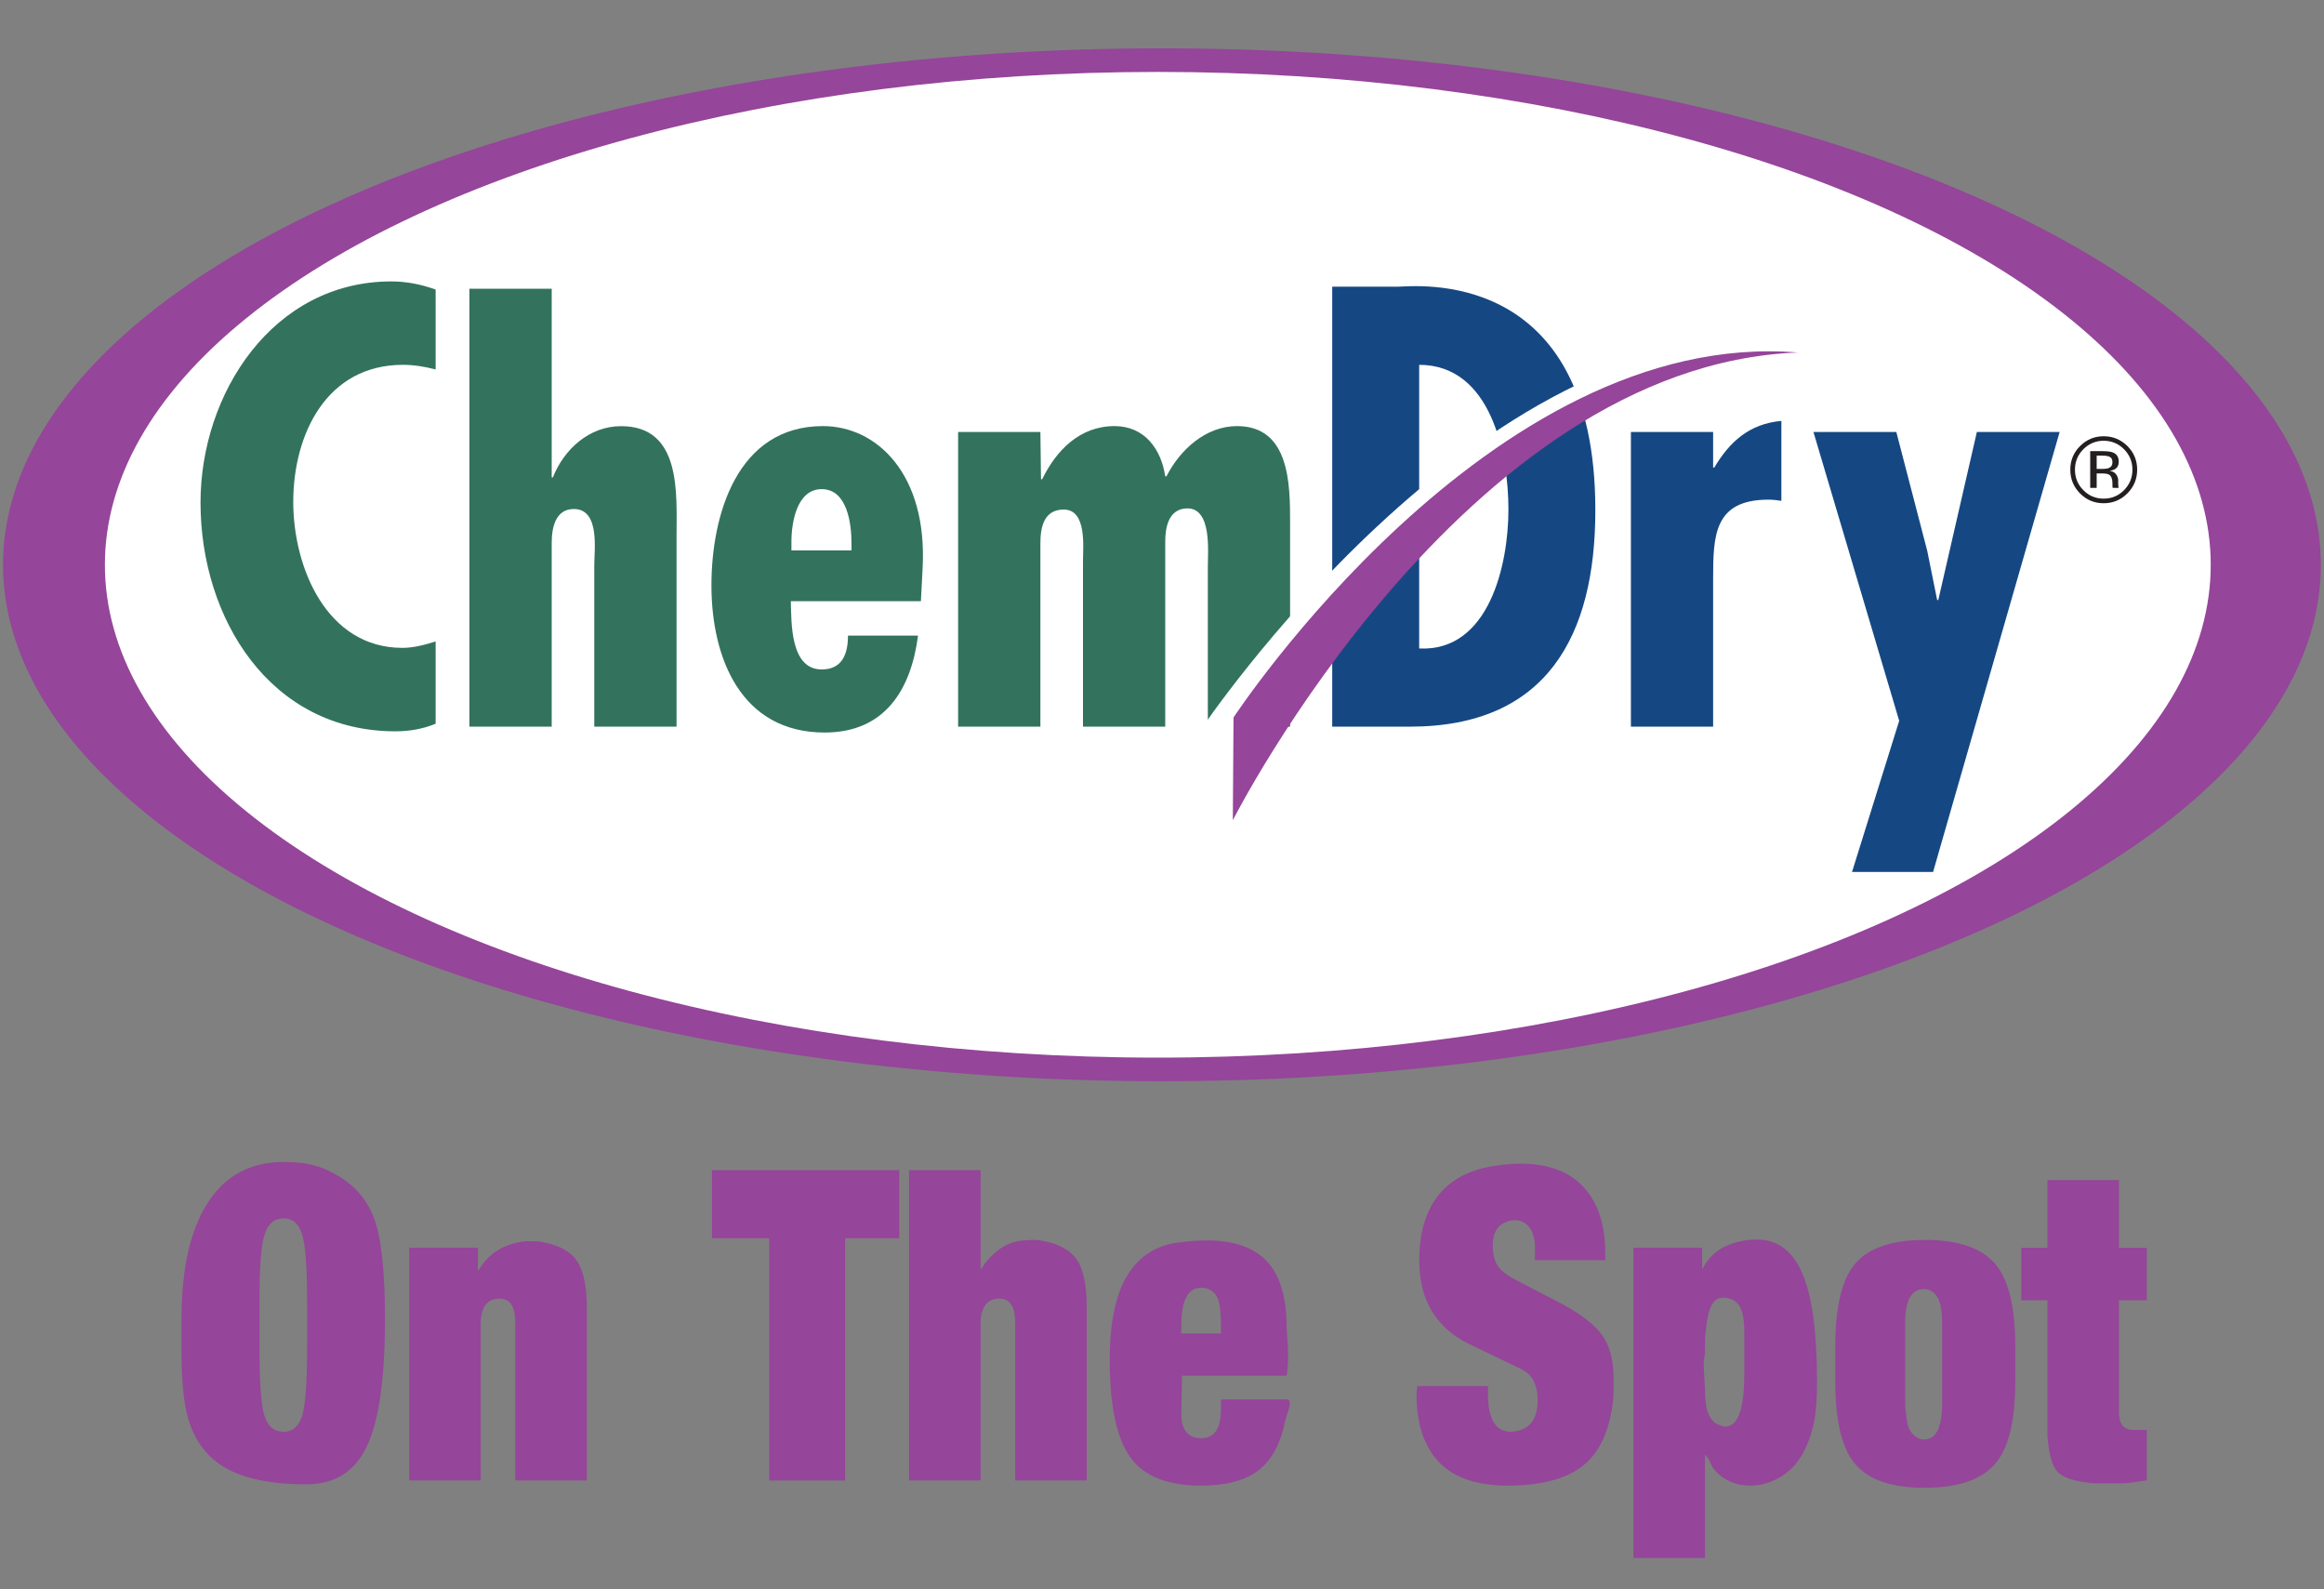
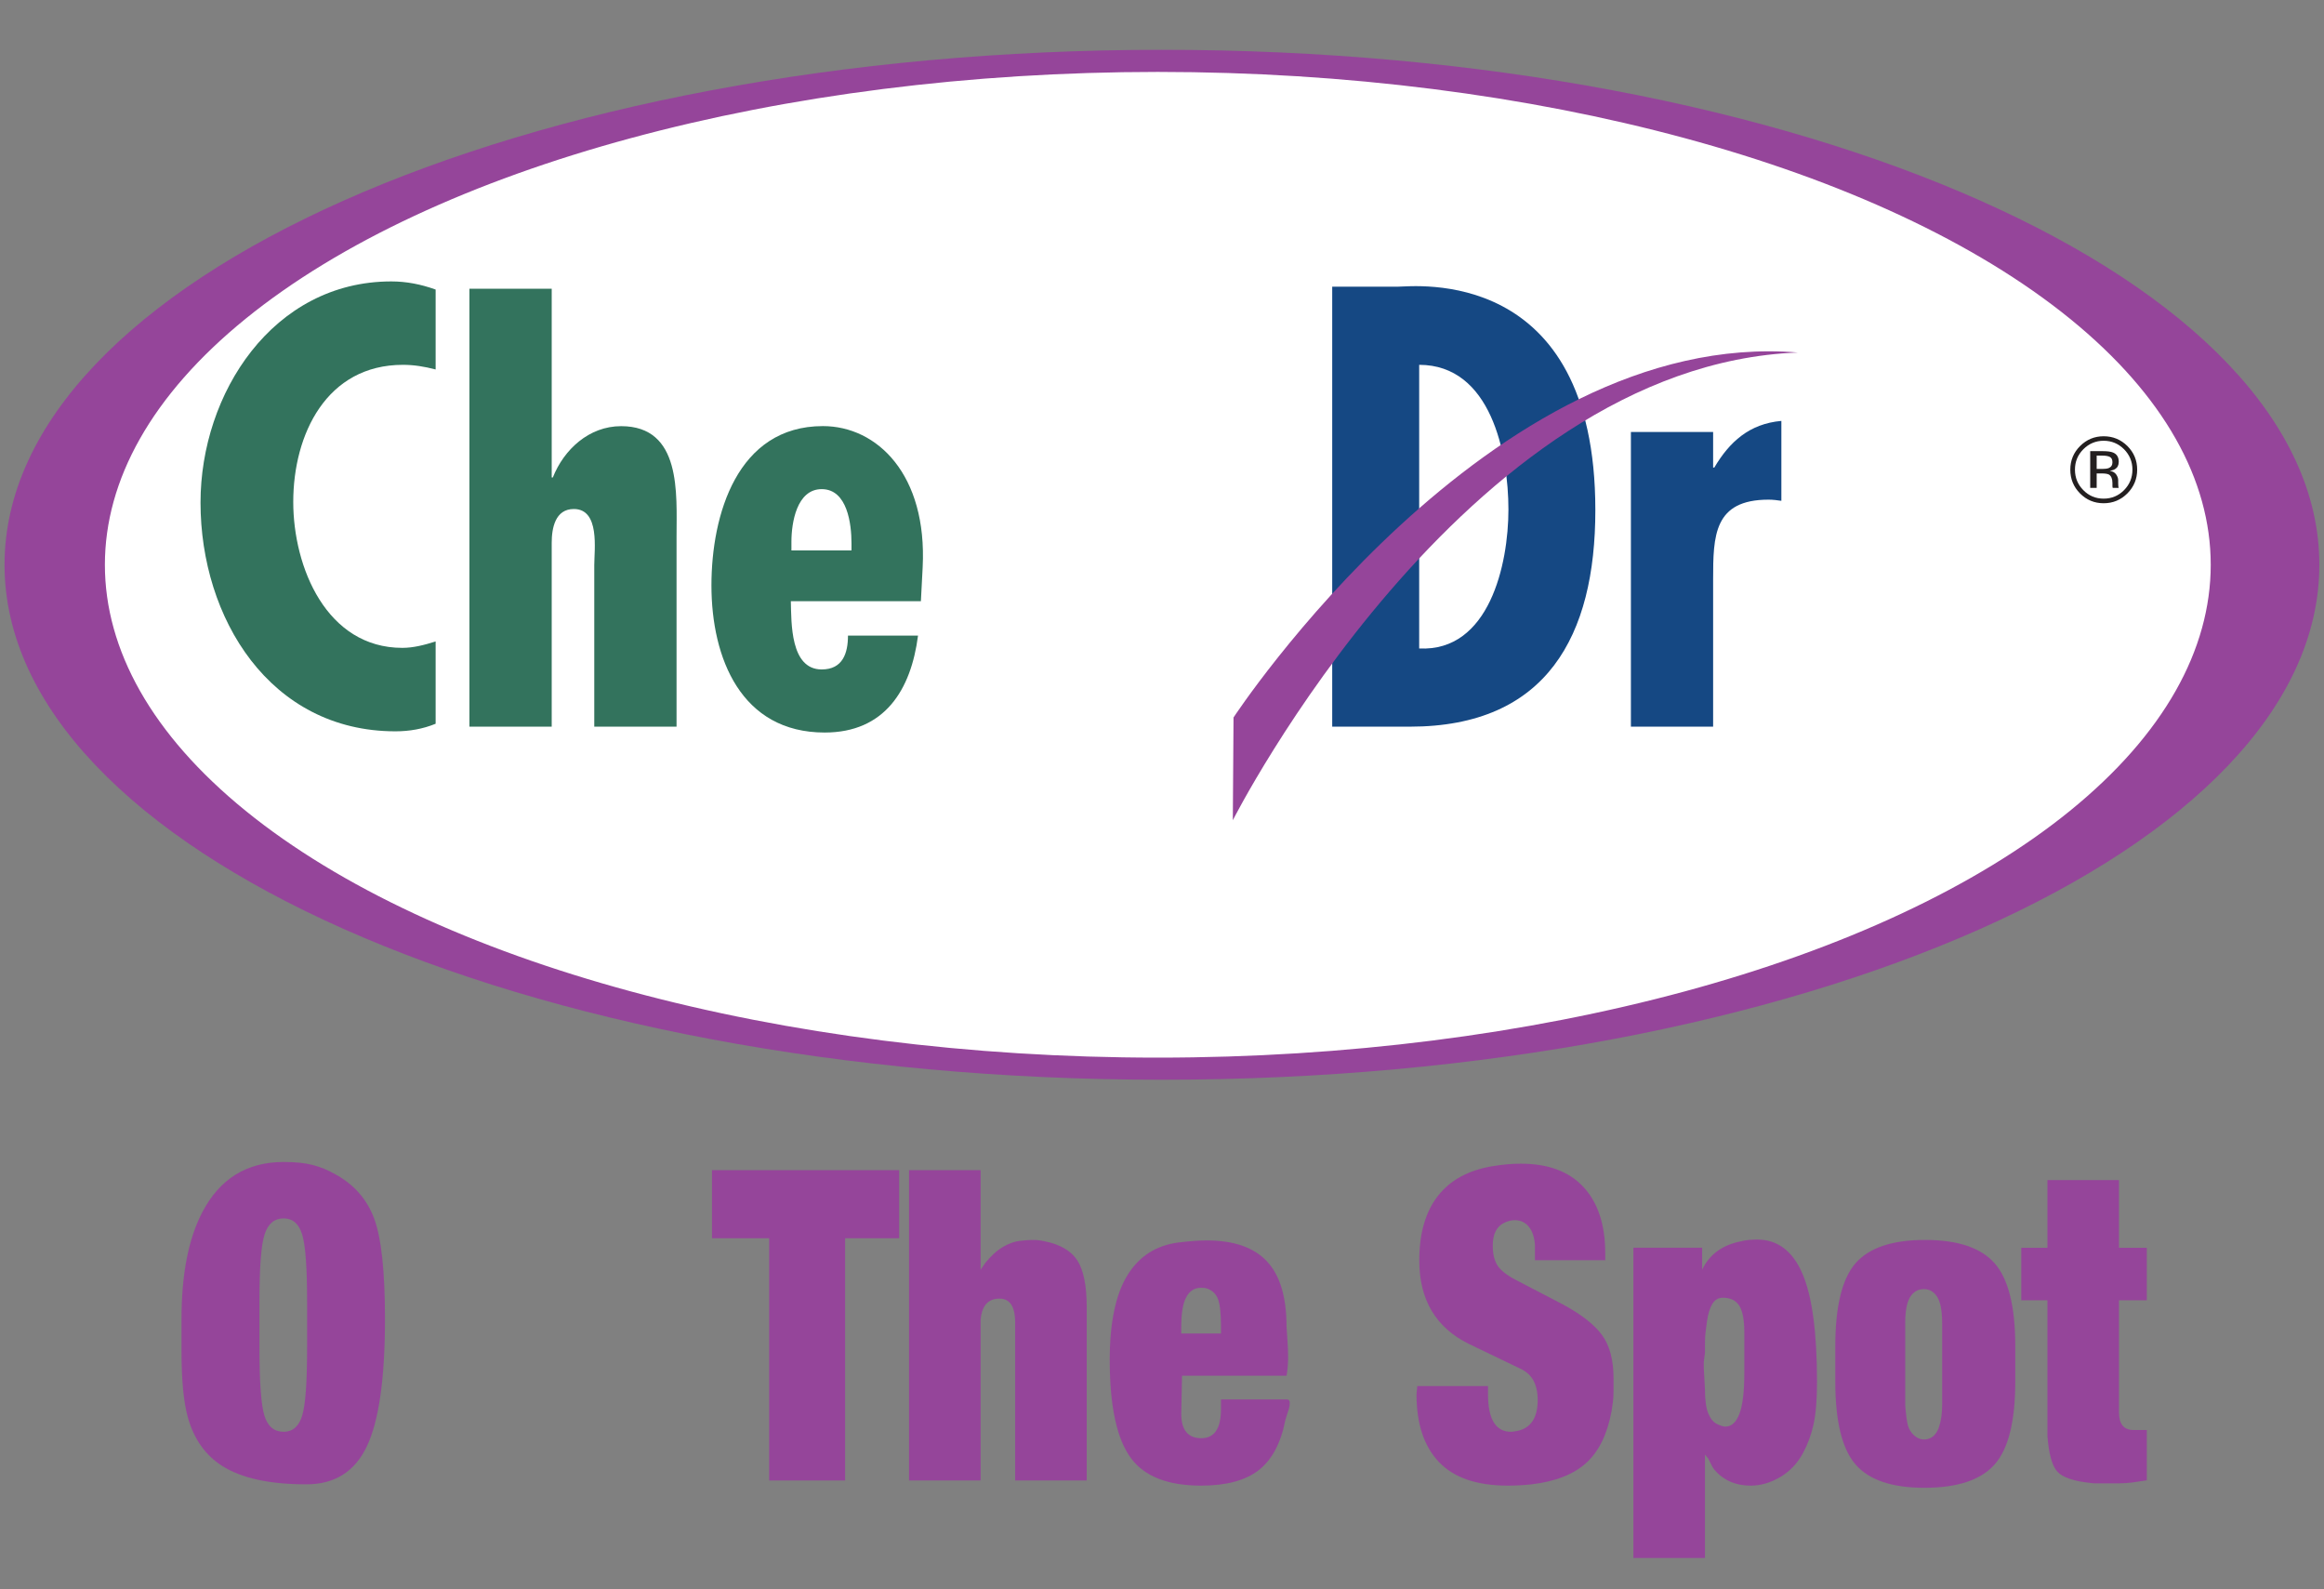
<svg xmlns="http://www.w3.org/2000/svg" xmlns:ns1="http://www.serif.com/" width="100%" height="100%" viewBox="0 0 512 350" version="1.1" xml:space="preserve" style="fill-rule:evenodd;clip-rule:evenodd;stroke-miterlimit:3.864;">
  <rect x="0" y="0" width="512" height="350" fill="#808080" stroke="none" />
  <g id="Layer-1" ns1:id="Layer 1" transform="matrix(1.688,0,0,1.688,-7.486,-176.193)">
    <g transform="matrix(0,1,1,0,156.087,27.017)">
      <path d="M151.059,-151.06C113.947,-151.06 83.862,-83.431 83.862,0.002C83.862,83.433 113.947,151.059 151.059,151.059C188.171,151.059 218.257,83.433 218.257,0.002C218.257,-83.431 188.171,-151.06 151.059,-151.06" style="fill:rgb(149,69,154);fill-rule:nonzero;" />
    </g>
    <g transform="matrix(0,1,1,0,156.087,27.017)">
-       <ellipse cx="151.06" cy="-0" rx="67.197" ry="151.06" style="fill:none;stroke:rgb(149,69,154);stroke-width:0.39px;" />
-     </g>
+       </g>
    <g transform="matrix(0,1,1,0,155.548,40.46)">
      <path d="M137.616,-137.618C101.987,-137.618 73.109,-76.004 73.109,0.006C73.109,76.01 101.987,137.616 137.616,137.616C173.243,137.616 202.124,76.01 202.124,0.006C202.124,-76.004 173.243,-137.618 137.616,-137.618" style="fill:white;fill-rule:nonzero;" />
    </g>
    <g transform="matrix(0,1,1,0,155.548,40.46)">
      <ellipse cx="137.617" cy="-0.001" rx="64.507" ry="137.617" style="fill:none;stroke:rgb(149,69,154);stroke-width:0.39px;" />
    </g>
    <g transform="matrix(1,0,0,1,61.292,198.747)">
      <path d="M0,-56.583C-1.902,-57.269 -3.808,-57.645 -5.784,-57.645C-21.242,-57.645 -30.686,-43.024 -30.686,-28.786C-30.686,-13.71 -21.627,1.062 -5.25,1.062C-3.428,1.062 -1.675,0.759 0,0.074L0,-10.666C-1.443,-10.21 -2.894,-9.828 -4.341,-9.828C-14.235,-9.828 -18.583,-20.335 -18.583,-28.865C-18.583,-37.698 -14.235,-46.761 -4.265,-46.761C-2.814,-46.761 -1.443,-46.531 0,-46.155L0,-56.583Z" style="fill:rgb(51,115,93);fill-rule:nonzero;" />
    </g>
    <g transform="matrix(1,0,0,1,65.702,199.203)">
      <path d="M0,-57.151L0,0L10.739,0L10.739,-23.988C10.739,-25.893 11.188,-28.403 13.627,-28.403C17.057,-28.403 16.294,-23.077 16.294,-21.094L16.294,0L27.033,0L27.033,-24.825C27.033,-30.388 27.715,-39.214 19.799,-39.214C15.614,-39.214 12.336,-36.176 10.885,-32.517L10.739,-32.517L10.739,-57.151L0,-57.151Z" style="fill:rgb(51,115,93);fill-rule:nonzero;" />
    </g>
    <g transform="matrix(1,0,0,1,124.856,181.536)">
      <path d="M0,-3.124C0.614,-15.231 -5.938,-21.555 -13.019,-21.555C-24.212,-21.555 -27.567,-9.972 -27.567,-0.764C-27.567,8.754 -23.678,18.431 -12.792,18.431C-4.947,18.431 -1.522,12.868 -0.605,5.787L-9.747,5.787C-9.747,8.069 -10.428,10.199 -13.175,10.199C-17.287,10.199 -17.128,4.114 -17.205,1.292L-0.23,1.292L0,-3.124ZM-9.288,-5.332L-17.128,-5.332L-17.128,-6.472C-17.128,-8.911 -16.449,-13.329 -13.175,-13.329C-9.817,-13.329 -9.288,-8.759 -9.288,-6.249L-9.288,-5.332Z" style="fill:rgb(51,115,93);" />
    </g>
    <g transform="matrix(1,0,0,1,140.222,198.438)">
-       <path d="M0,-37.692L-10.738,-37.692L-10.738,0.765L0,0.765L0,-23.143C0,-25.128 0.383,-27.567 3.046,-27.567C6.092,-27.567 5.558,-22.695 5.558,-20.79L5.558,0.765L16.294,0.765L16.294,-23.375C16.294,-25.128 16.678,-27.718 19.195,-27.718C22.392,-27.718 21.853,-22.075 21.853,-20.098L21.853,0.765L32.59,0.765L32.59,-25.814C32.59,-30.757 32.59,-38.457 25.669,-38.457C21.548,-38.457 18.199,-35.332 16.454,-31.905L16.294,-31.905C15.769,-35.411 13.632,-38.457 9.677,-38.457C5.102,-38.457 2.057,-35.253 0.231,-31.522L0.08,-31.522L0,-37.692Z" style="fill:rgb(51,115,93);fill-rule:nonzero;" />
-     </g>
+       </g>
    <g transform="matrix(1,0,0,1,189.66,149.091)">
      <path d="M0,39.907L0,2.895C9.366,2.895 11.648,14.47 11.648,21.78C11.648,28.938 9.137,40.364 0,39.907M-1.226,50.111C16.67,50.111 22.992,38.233 22.992,21.853C22.992,-10.204 -0.765,-7.304 -2.742,-7.304L-11.351,-7.304L-11.351,50.111L-1.226,50.111Z" style="fill:rgb(21,72,131);" />
    </g>
    <g transform="matrix(1,0,0,1,217.293,197.76)">
      <path d="M0,-37.014L0,1.443L10.731,1.443L10.731,-17.753C10.731,-23.461 10.811,-28.18 17.962,-28.18C18.576,-28.18 19.116,-28.103 19.638,-28.029L19.638,-38.457C15.451,-38.082 12.861,-35.715 10.884,-32.366L10.731,-32.366L10.731,-37.014L0,-37.014Z" style="fill:rgb(21,72,131);fill-rule:nonzero;" />
    </g>
    <g transform="matrix(1,0,0,1,241.116,218.16)">
-       <path d="M0,-57.414L11.192,-19.722L5.036,0L15.616,0L32.134,-57.414L21.331,-57.414L16.295,-35.482L16.149,-35.482L14.857,-41.883L10.817,-57.414L0,-57.414Z" style="fill:rgb(21,72,131);fill-rule:nonzero;" />
-     </g>
+       </g>
    <g transform="matrix(1,0,0,1,161.144,145.539)">
-       <path d="M0,65.114L0,54.073C0,54.073 36.176,0 76.419,3.316C32.748,4.958 0,65.114 0,65.114" style="fill:white;fill-rule:nonzero;" />
-     </g>
+       </g>
    <g transform="matrix(1,0,0,1,165.337,147.068)">
      <path d="M0,64.343L0.092,50.936C0.092,50.936 33.505,0 73.749,3.311C30.077,4.949 0,64.343 0,64.343" style="fill:rgb(149,69,154);fill-rule:nonzero;" />
    </g>
    <g transform="matrix(1,0,0,1,278.913,168.104)">
      <path d="M0,-4.853C0.595,-4.853 1.028,-4.787 1.306,-4.674C1.799,-4.471 2.051,-4.069 2.051,-3.469C2.051,-3.034 1.898,-2.717 1.582,-2.519C1.418,-2.414 1.181,-2.334 0.884,-2.288C1.26,-2.222 1.535,-2.072 1.714,-1.814C1.886,-1.564 1.978,-1.313 1.978,-1.07L1.978,-0.719C1.978,-0.614 1.978,-0.489 1.991,-0.363C1.998,-0.239 2.01,-0.152 2.03,-0.113L2.057,-0.061L1.266,-0.061C1.26,-0.073 1.26,-0.085 1.253,-0.107C1.245,-0.12 1.245,-0.138 1.239,-0.16L1.227,-0.311L1.227,-0.694C1.227,-1.248 1.068,-1.61 0.778,-1.794C0.595,-1.892 0.277,-1.946 -0.171,-1.946L-0.83,-1.946L-0.83,-0.061L-1.674,-0.061L-1.674,-4.853L0,-4.853ZM0.902,-4.094C0.691,-4.212 0.356,-4.272 -0.118,-4.272L-0.83,-4.272L-0.83,-2.533L-0.079,-2.533C0.277,-2.533 0.554,-2.572 0.738,-2.643C1.055,-2.769 1.227,-3.02 1.227,-3.395C1.227,-3.747 1.121,-3.976 0.902,-4.094M3.178,0.658C2.32,1.515 1.292,1.944 0.079,1.944C-1.134,1.944 -2.157,1.515 -3.006,0.658C-3.85,-0.193 -4.271,-1.228 -4.271,-2.441C-4.271,-3.639 -3.85,-4.668 -2.992,-5.525C-2.142,-6.369 -1.12,-6.797 0.079,-6.797C1.292,-6.797 2.32,-6.369 3.178,-5.525C4.028,-4.674 4.456,-3.645 4.456,-2.441C4.456,-1.233 4.028,-0.199 3.178,0.658M-2.57,-5.103C-3.302,-4.365 -3.665,-3.482 -3.665,-2.441C-3.665,-1.391 -3.302,-0.503 -2.57,0.237C-1.846,0.975 -0.962,1.343 0.079,1.343C1.121,1.343 2.01,0.975 2.742,0.237C3.468,-0.503 3.837,-1.391 3.837,-2.441C3.837,-3.482 3.468,-4.365 2.742,-5.103C2.01,-5.833 1.121,-6.21 0.079,-6.21C-0.949,-6.21 -1.84,-5.833 -2.57,-5.103" style="fill:rgb(35,31,32);" />
    </g>
    <g transform="matrix(1,0,0,1,38.297,273.885)">
      <path d="M0,6.305C0,10.836 0.213,13.807 0.645,15.212C1.076,16.618 1.914,17.326 3.158,17.326C4.331,17.326 5.144,16.63 5.569,15.239C6.007,13.859 6.22,10.874 6.22,6.305L6.22,0.336C6.22,-4.124 6.007,-7.05 5.569,-8.429C5.144,-9.822 4.331,-10.517 3.158,-10.517C1.946,-10.517 1.122,-9.822 0.67,-8.429C0.219,-7.05 0,-4.124 0,0.336L0,6.305ZM-10.171,2.592C-10.171,-3.221 -9.269,-7.849 -7.47,-11.304C-5.188,-15.687 -1.65,-17.879 3.158,-17.879C4.679,-17.879 5.942,-17.75 6.948,-17.492C7.947,-17.227 8.92,-16.834 9.849,-16.305C12.336,-14.959 14.051,-13.006 14.985,-10.46C15.92,-7.907 16.384,-3.556 16.384,2.592C16.384,10.352 15.598,15.889 14.025,19.208C12.459,22.522 9.829,24.184 6.136,24.184C1.302,24.184 -2.372,23.378 -4.886,21.767C-7.064,20.381 -8.546,18.28 -9.339,15.47C-9.894,13.485 -10.171,10.61 -10.171,6.86L-10.171,2.592Z" style="fill:rgb(149,69,154);fill-rule:nonzero;" />
    </g>
    <g transform="matrix(1,0,0,1,57.839,266.352)">
-       <path d="M0,31.215L0,0.844L8.972,0.844L8.972,3.88L9.597,2.985C10.88,1.256 12.749,0.264 15.198,0L16.423,0C16.816,0 17.235,0.058 17.686,0.167C19.729,0.58 21.154,1.411 21.966,2.674C22.778,3.925 23.19,5.961 23.19,8.772L23.19,31.215L13.851,31.215L13.851,10.68C13.851,9.442 13.632,8.578 13.194,8.069C12.762,7.561 12.104,7.386 11.228,7.534C10.106,7.76 9.475,8.656 9.339,10.235L9.339,31.215L0,31.215Z" style="fill:rgb(149,69,154);fill-rule:nonzero;" />
-     </g>
+       </g>
    <g transform="matrix(1,0,0,1,97.362,288.679)">
      <path d="M0,-22.72L0,-31.608L24.428,-31.608L24.428,-22.72L17.376,-22.72L17.376,8.888L7.463,8.888L7.463,-22.72L0,-22.72Z" style="fill:rgb(149,69,154);fill-rule:nonzero;" />
    </g>
    <g transform="matrix(1,0,0,1,123.079,257.071)">
      <path d="M0,40.496L0,0L9.339,0L9.339,12.993L9.964,12.091C10.725,11.156 11.492,10.461 12.272,10.01C13.045,9.558 13.793,9.301 14.502,9.223C15.211,9.145 15.765,9.107 16.184,9.107C16.706,9.107 17.203,9.172 17.686,9.281C19.729,9.693 21.153,10.525 21.965,11.781C22.778,13.039 23.19,15.075 23.19,17.885L23.19,40.496L13.851,40.496L13.851,19.961C13.851,18.723 13.632,17.859 13.193,17.35C12.762,16.842 12.104,16.667 11.228,16.815C10.106,17.041 9.475,17.937 9.339,19.516L9.339,40.496L0,40.496Z" style="fill:rgb(149,69,154);fill-rule:nonzero;" />
    </g>
    <g transform="matrix(1,0,0,1,163.793,286.095)">
      <path d="M0,-7.709L0,-8.611C0,-10.371 -0.141,-11.59 -0.418,-12.26C-0.702,-12.943 -1.205,-13.388 -1.939,-13.613C-2.081,-13.652 -2.301,-13.671 -2.623,-13.671C-3.461,-13.671 -4.092,-13.266 -4.53,-12.459C-4.969,-11.654 -5.188,-10.352 -5.188,-8.554L-5.188,-7.709L0,-7.709ZM8.554,-2.198L-5.085,-2.198L-5.188,2.752C-5.188,4.885 -4.312,5.955 -2.564,5.955C-0.856,5.955 0,4.679 0,2.133L0,0.895L8.611,0.895C8.85,0.895 8.973,1.043 8.973,1.347C8.973,1.687 8.901,2.049 8.76,2.442C8.631,2.836 8.502,3.223 8.398,3.596C7.813,6.6 6.658,8.766 4.932,10.119C3.197,11.473 0.69,12.143 -2.597,12.143C-6.915,12.143 -9.957,10.957 -11.724,8.598C-13.586,6.116 -14.521,1.83 -14.521,-4.254C-14.521,-9.095 -13.76,-12.762 -12.239,-15.264C-10.718,-17.764 -8.501,-19.195 -5.601,-19.575C-4.118,-19.762 -2.867,-19.852 -1.862,-19.852C1.657,-19.852 4.28,-18.949 5.988,-17.133C7.703,-15.309 8.554,-12.466 8.554,-8.611C8.554,-8.572 8.592,-8.063 8.656,-7.09C8.734,-6.111 8.76,-5.273 8.76,-4.564C8.76,-4.145 8.74,-3.707 8.695,-3.236C8.65,-2.771 8.605,-2.424 8.554,-2.198" style="fill:rgb(149,69,154);fill-rule:nonzero;" />
    </g>
    <g transform="matrix(1,0,0,1,189.414,269.22)">
      <path d="M0,16.023L9.229,16.023L9.229,17.086C9.229,20.355 10.234,21.992 12.232,21.992C12.375,21.992 12.652,21.953 13.07,21.876C14.83,21.502 15.713,20.155 15.713,17.835C15.713,16.822 15.52,15.972 15.14,15.275C14.76,14.585 14.141,14.05 13.277,13.677L6.741,10.532C2.416,8.405 0.258,4.769 0.258,-0.361C0.258,-3.879 1.057,-6.677 2.662,-8.752C4.267,-10.829 6.639,-12.129 9.783,-12.659C11.086,-12.877 12.336,-12.994 13.509,-12.994C17.093,-12.994 19.825,-11.969 21.707,-9.926C23.59,-7.882 24.53,-5.001 24.53,-1.295L24.53,-0.393L15.353,-0.393L15.353,-2.423C15.275,-3.428 15.011,-4.215 14.54,-4.782C14.076,-5.343 13.464,-5.62 12.703,-5.62C12.284,-5.62 11.84,-5.51 11.356,-5.286C10.351,-4.801 9.848,-3.809 9.848,-2.307C9.848,-1.225 10.055,-0.361 10.454,0.271C10.848,0.902 11.652,1.546 12.864,2.179L19.014,5.382C21.437,6.691 23.145,8.031 24.131,9.398C25.123,10.763 25.613,12.646 25.613,15.037L25.613,16.5C25.613,16.875 25.606,17.209 25.588,17.505C25.574,17.808 25.497,18.408 25.355,19.304C24.801,22.3 23.705,24.544 22.068,26.039C20.418,27.541 18.047,28.476 14.934,28.849C13.831,28.965 12.787,29.017 11.82,29.017C7.772,29.017 4.775,27.992 2.822,25.936C0.869,23.886 -0.104,20.935 -0.104,17.093L0,16.023Z" style="fill:rgb(149,69,154);fill-rule:nonzero;" />
    </g>
    <g transform="matrix(1,0,0,1,226.803,290.928)">
      <path d="M0,-8.044L0.155,-5.233C0.155,-3.841 0.303,-2.804 0.587,-2.114C0.883,-1.417 1.257,-0.954 1.721,-0.734C2.186,-0.503 2.546,-0.393 2.823,-0.393C3.616,-0.393 4.222,-0.947 4.647,-2.05C5.072,-3.157 5.292,-4.931 5.292,-7.366L5.292,-12.658C5.292,-14.341 5.06,-15.521 4.615,-16.196C4.164,-16.874 3.455,-17.208 2.488,-17.208C1.901,-17.208 1.438,-16.939 1.115,-16.397C0.786,-15.849 0.548,-15.081 0.413,-14.089C0.277,-13.097 0.2,-12.458 0.181,-12.175C0.161,-11.898 0.155,-11.176 0.155,-10.009L0,-8.829L0,-8.044ZM-9.185,16.758L-9.185,-23.732L-0.213,-23.732L-0.213,-20.863C0.729,-22.855 2.417,-24.093 4.873,-24.575C5.15,-24.647 5.485,-24.711 5.885,-24.749C6.284,-24.782 6.633,-24.802 6.948,-24.802C9.61,-24.802 11.582,-23.331 12.858,-20.393C14.135,-17.454 14.779,-12.735 14.779,-6.22C14.779,-3.931 14.631,-2.114 14.341,-0.747C14.045,0.619 13.587,1.882 12.962,3.042C12.24,4.395 11.247,5.44 9.984,6.188C8.721,6.935 7.432,7.31 6.117,7.31C4.145,7.31 2.559,6.613 1.348,5.202C1.205,5.015 0.947,4.538 0.574,3.765C0.432,3.61 0.29,3.442 0.155,3.262L0.155,16.758L-9.185,16.758Z" style="fill:rgb(149,69,154);fill-rule:nonzero;" />
    </g>
    <g transform="matrix(1,0,0,1,253.094,278.217)">
      <path d="M0,-1.185L0,9.5C0.103,10.854 0.231,11.763 0.373,12.234C0.516,12.698 0.773,13.11 1.166,13.471C1.56,13.826 1.979,14 2.436,14C3.357,14 4.009,13.478 4.396,12.427C4.537,11.976 4.646,11.525 4.718,11.047C4.788,10.584 4.82,10.069 4.82,9.5L4.82,-1.185C4.82,-2.757 4.614,-3.892 4.189,-4.582C3.764,-5.271 3.184,-5.62 2.436,-5.62C1.662,-5.62 1.057,-5.271 0.638,-4.582C0.212,-3.892 0,-2.757 0,-1.185ZM-9.127,1.857C-9.127,-3.351 -8.244,-6.973 -6.484,-8.998C-4.719,-11.021 -1.689,-12.039 2.591,-12.039C6.883,-12.039 9.912,-11.007 11.691,-8.971C13.477,-6.922 14.366,-3.319 14.366,1.857L14.366,6.407C14.366,11.621 13.471,15.237 11.666,17.261C9.874,19.291 6.813,20.303 2.487,20.303C-1.728,20.303 -4.719,19.291 -6.484,17.261C-8.244,15.237 -9.127,11.621 -9.127,6.407L-9.127,1.857Z" style="fill:rgb(149,69,154);fill-rule:nonzero;" />
    </g>
    <g transform="matrix(1,0,0,1,268.24,282.253)">
      <path d="M0,-8.199L0,-15.056L3.416,-15.056L3.416,-23.887L12.755,-23.887L12.755,-15.056L16.384,-15.056L16.384,-8.199L12.755,-8.199L12.755,6.426C12.755,7.967 13.393,8.727 14.669,8.727L16.384,8.727L16.384,15.295C15.688,15.405 15.05,15.501 14.463,15.578C13.87,15.649 13.264,15.688 12.633,15.688L9.771,15.688C9.461,15.688 9.217,15.675 9.042,15.637C6.857,15.41 5.414,14.921 4.718,14.173C4.028,13.426 3.596,11.872 3.416,9.507L3.416,-8.199L0,-8.199Z" style="fill:rgb(149,69,154);fill-rule:nonzero;" />
    </g>
  </g>
</svg>